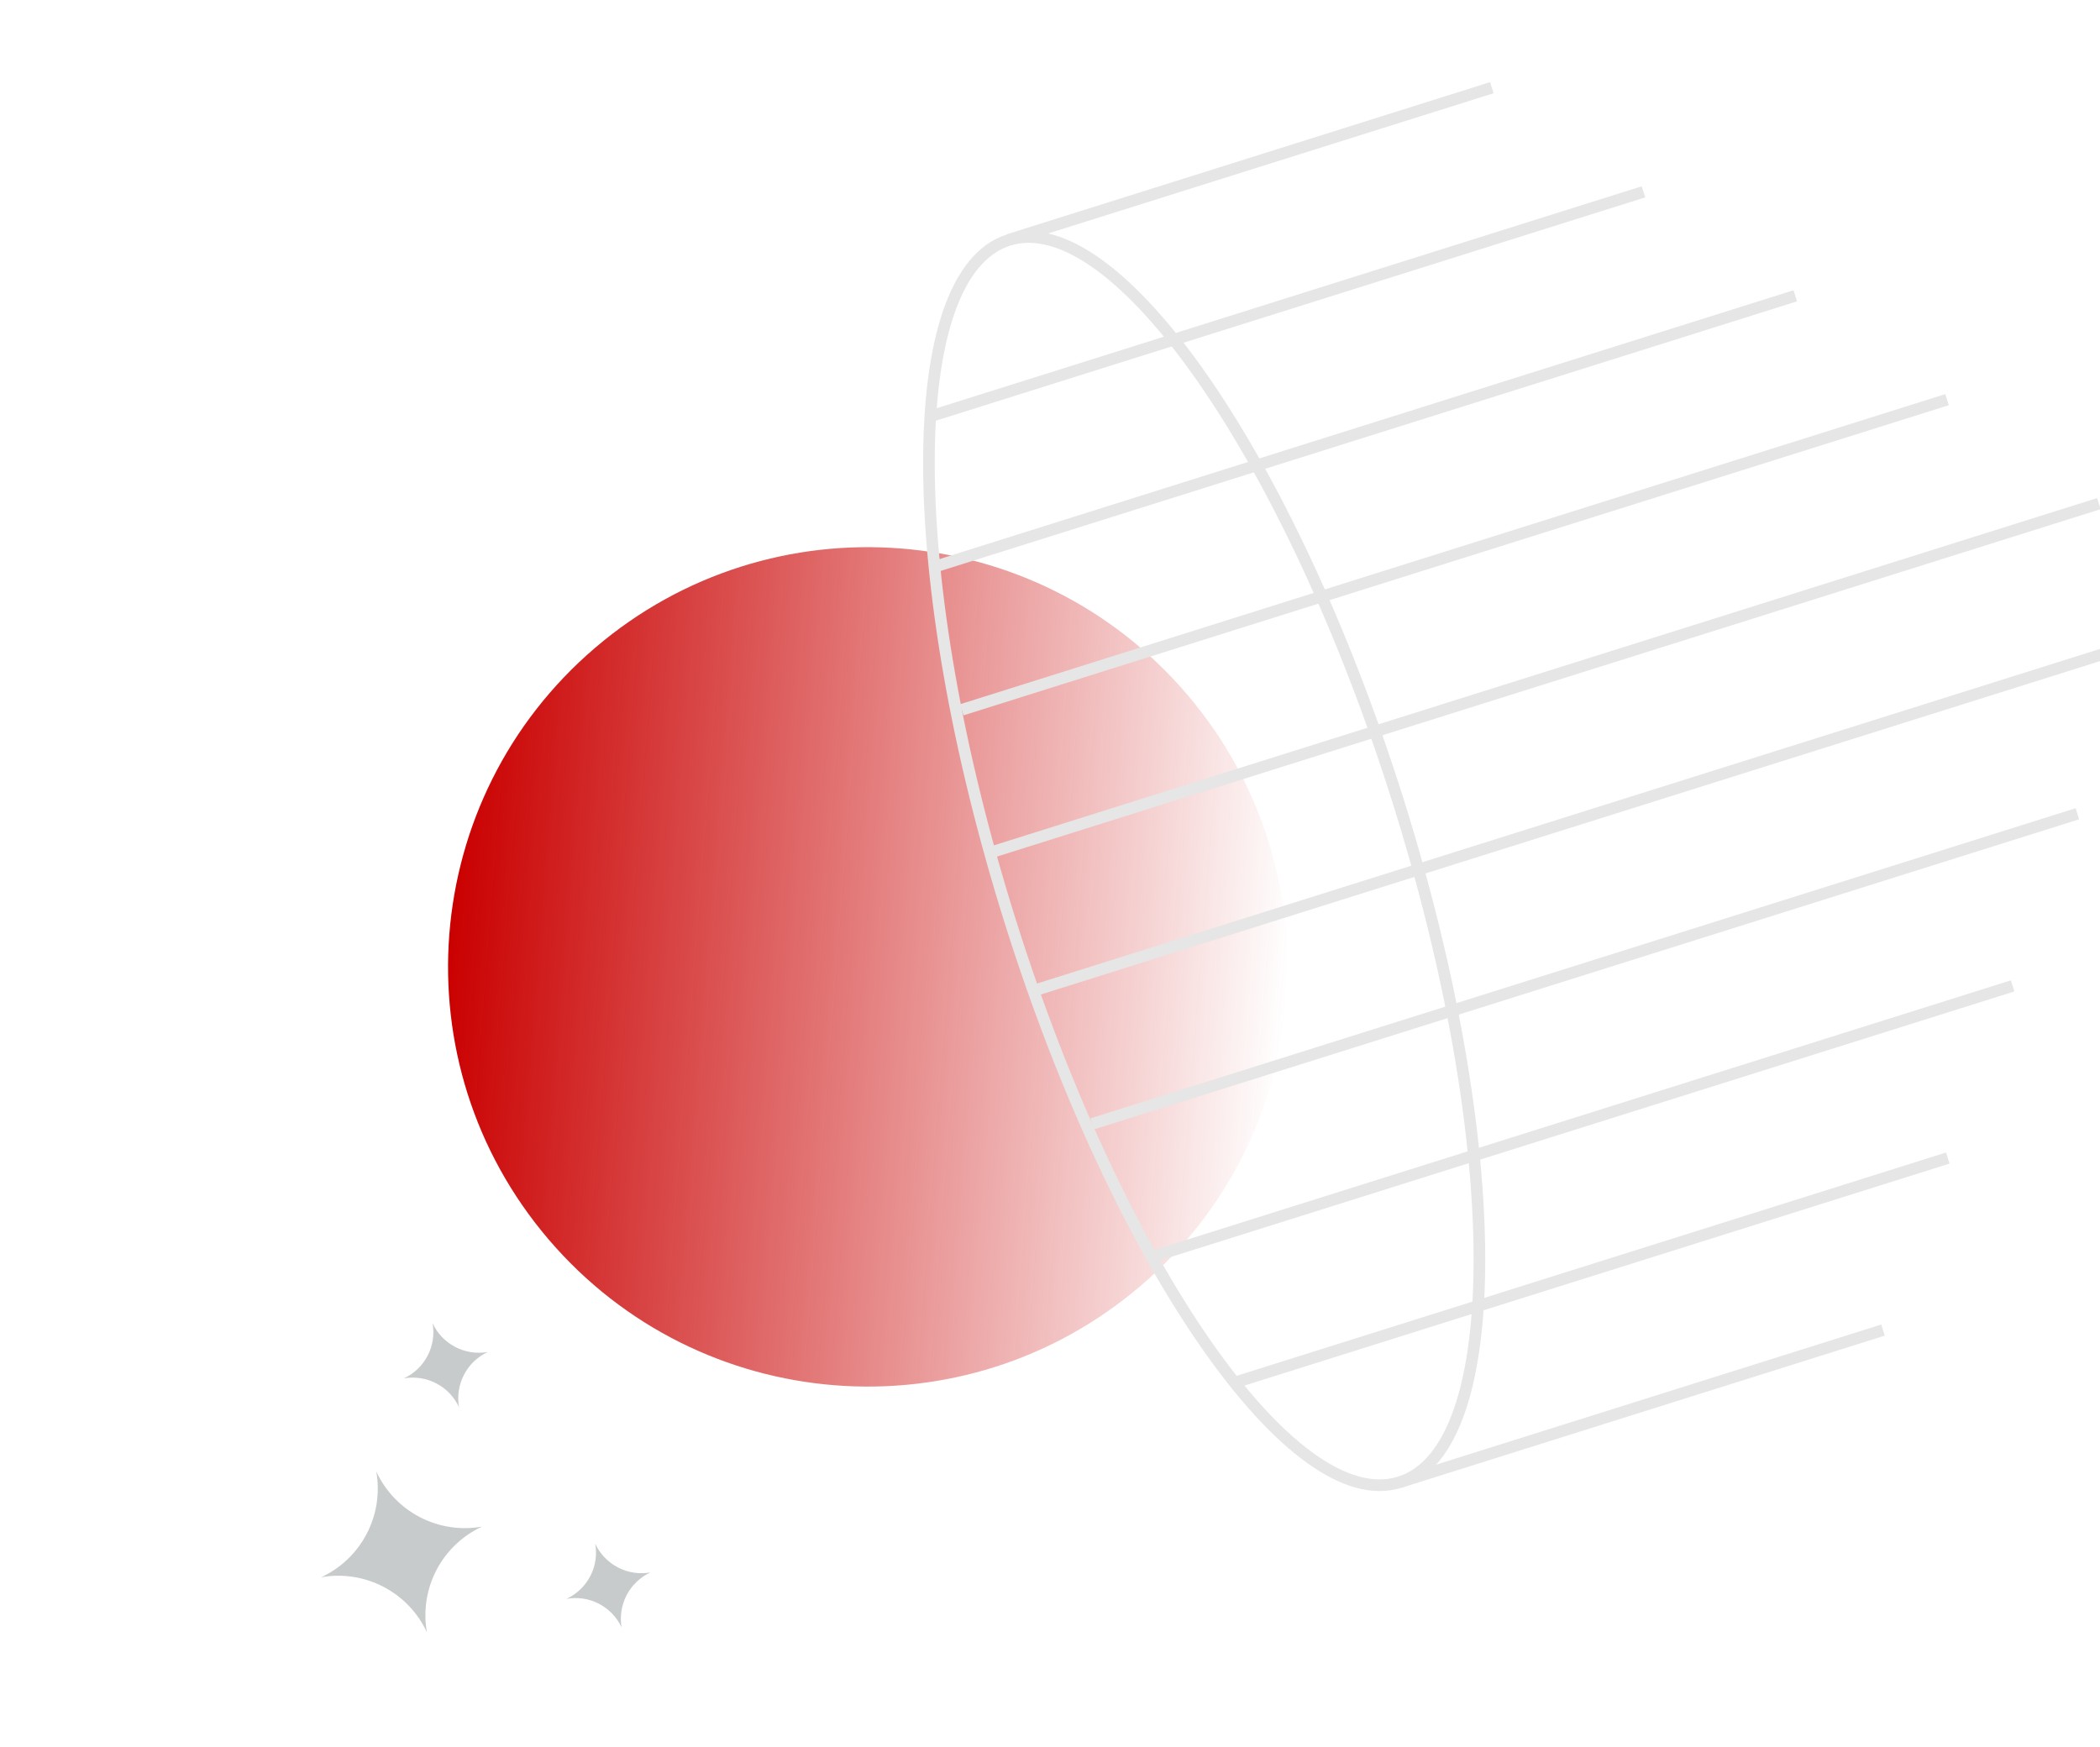
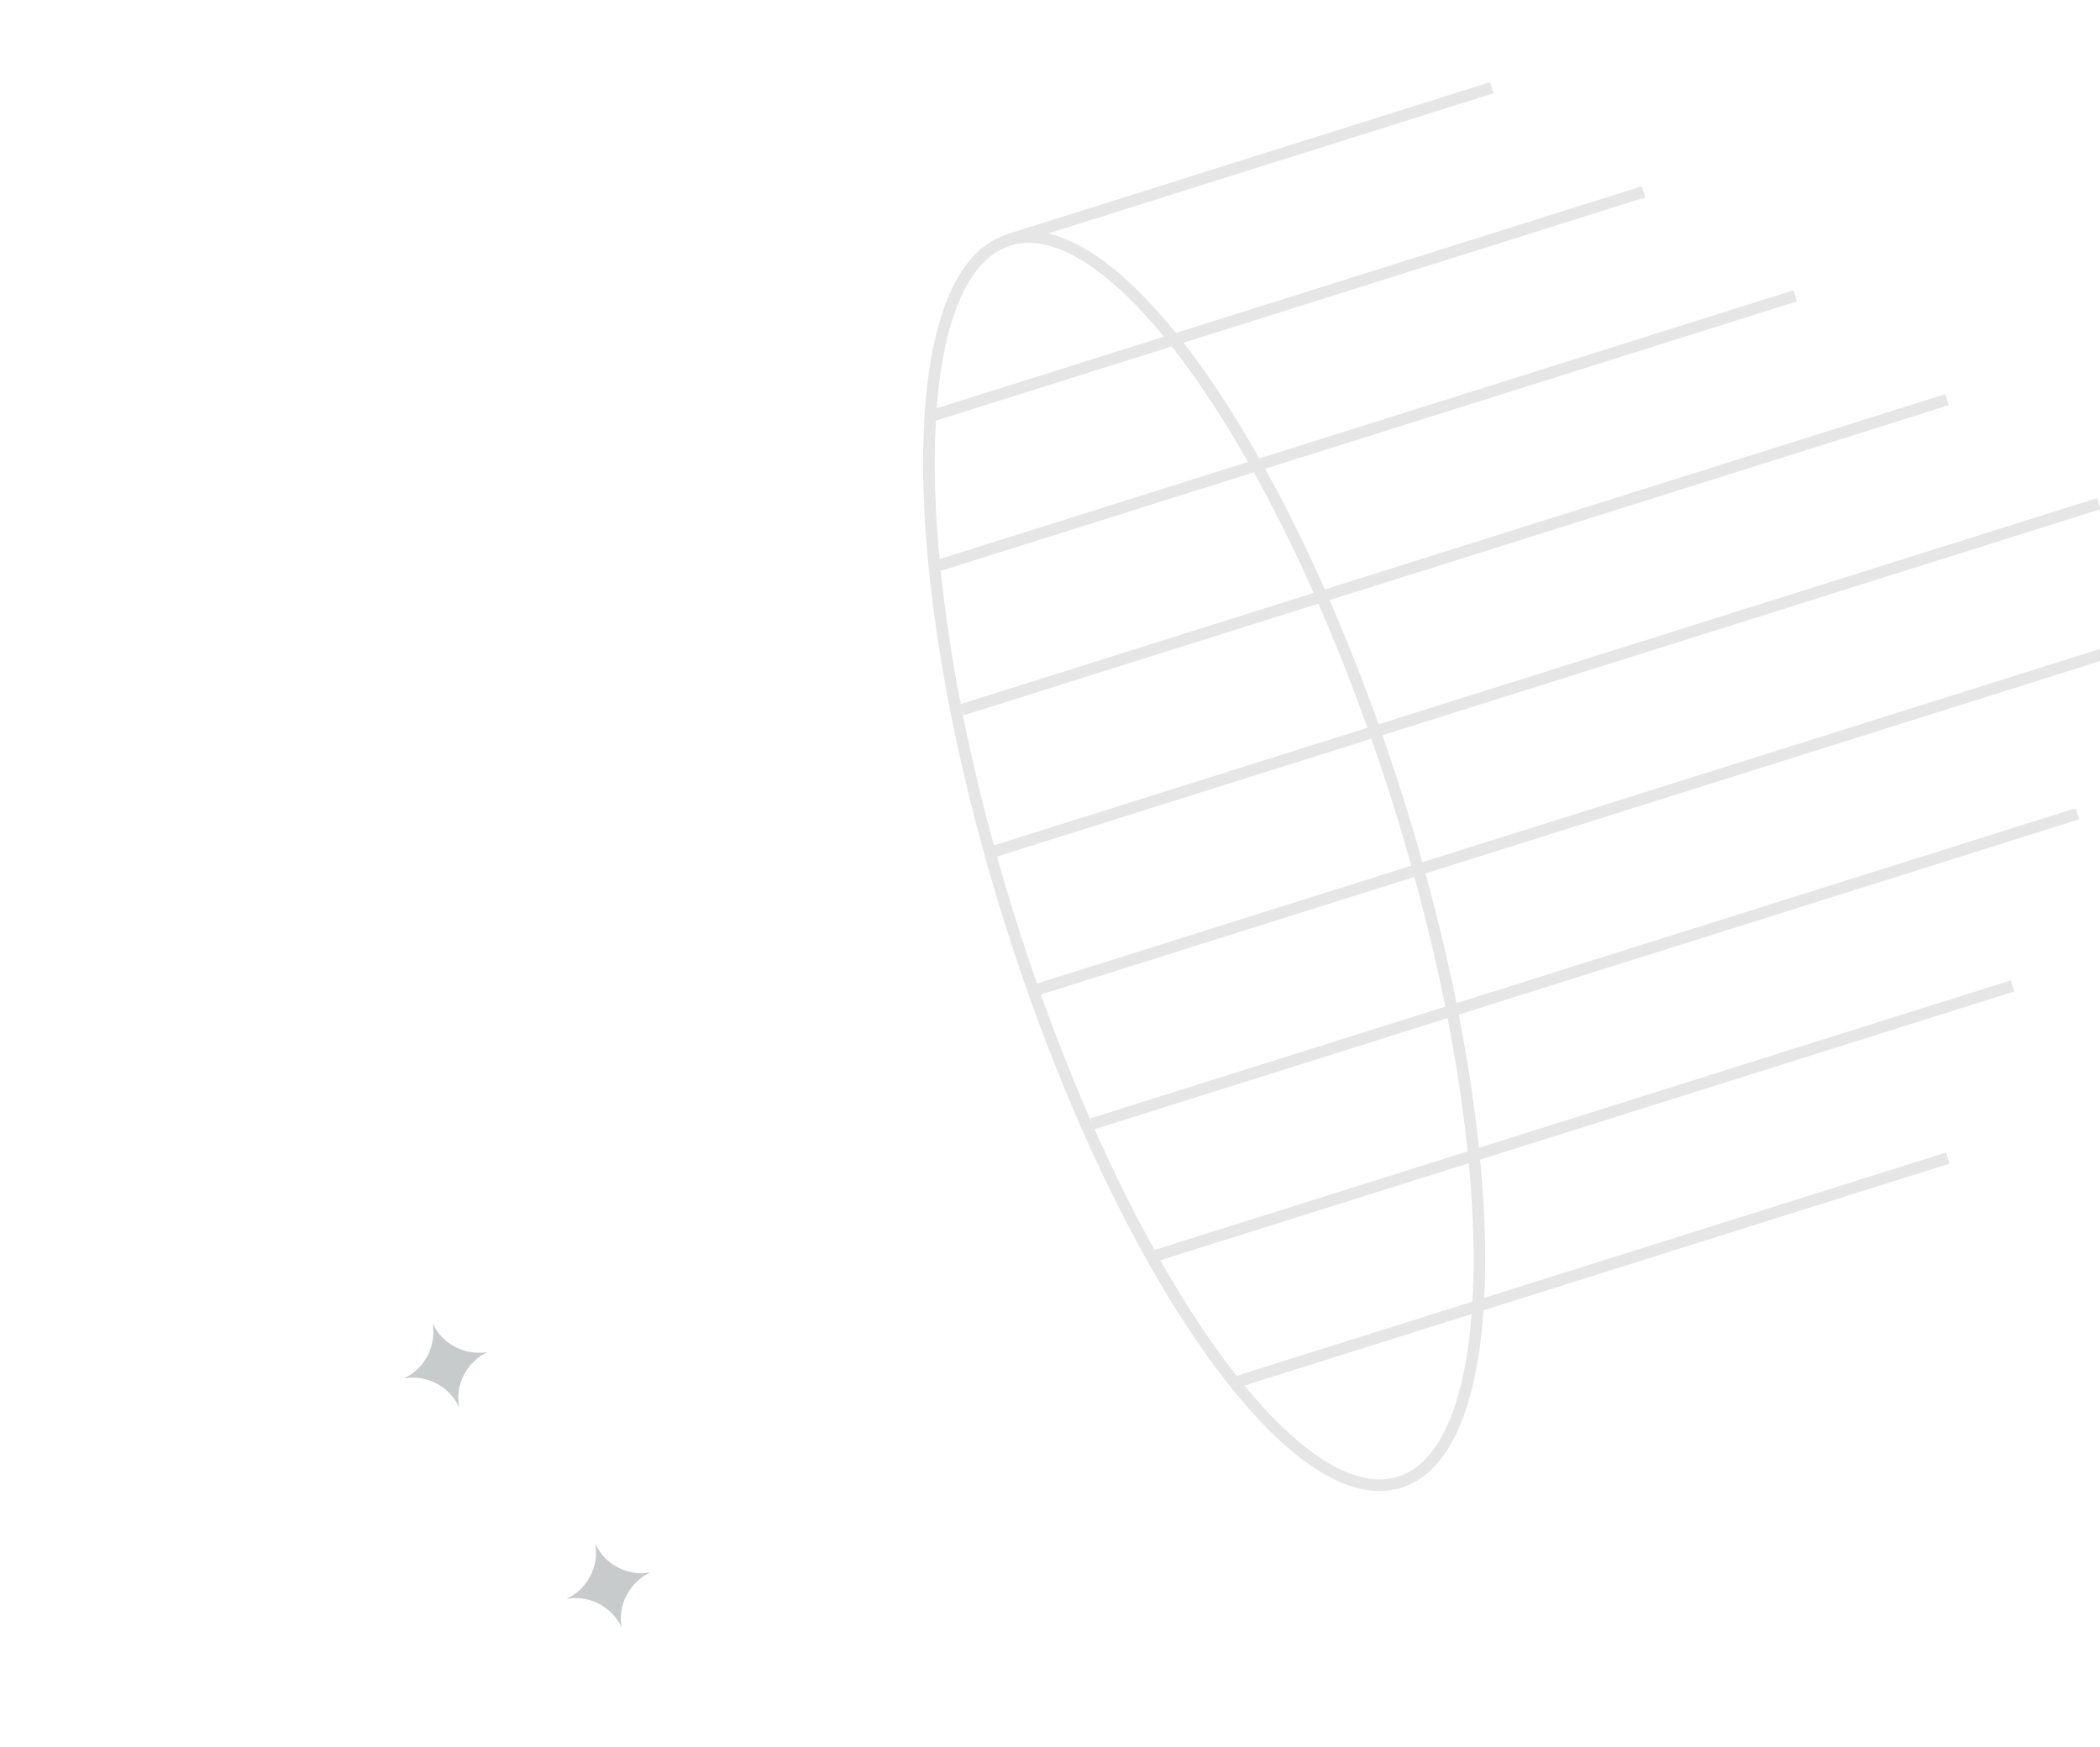
<svg xmlns="http://www.w3.org/2000/svg" width="518" height="431" viewBox="0 0 518 431" fill="none">
-   <path d="M105.306 402.679C103.067 397.852 99.293 393.902 94.573 391.447C89.853 388.991 84.452 388.168 79.215 389.105C84.045 386.867 87.999 383.092 90.459 378.371C92.92 373.65 93.748 368.247 92.816 363.005C95.048 367.835 98.817 371.79 103.533 374.252C108.25 376.715 113.649 377.545 118.888 376.615C114.062 378.847 110.111 382.616 107.654 387.331C105.196 392.047 104.371 397.444 105.306 402.679Z" fill="#C7CBCC" />
  <path d="M113.223 347.131C112.052 344.616 110.083 342.557 107.623 341.275C105.162 339.993 102.347 339.559 99.615 340.039C102.133 338.872 104.195 336.904 105.477 334.443C106.76 331.981 107.192 329.164 106.706 326.432C107.874 328.95 109.841 331.011 112.303 332.294C114.764 333.577 117.581 334.009 120.314 333.523C117.799 334.694 115.74 336.663 114.458 339.123C113.176 341.583 112.742 344.398 113.223 347.131Z" fill="#C7CBCC" />
  <path d="M153.301 401.411C152.121 398.917 150.152 396.881 147.698 395.618C145.244 394.356 142.443 393.938 139.727 394.43C142.249 393.266 144.313 391.299 145.596 388.836C146.88 386.374 147.31 383.555 146.819 380.822C147.99 383.337 149.958 385.395 152.419 386.677C154.879 387.96 157.694 388.394 160.426 387.913C157.911 389.084 155.853 391.053 154.571 393.513C153.288 395.974 152.854 398.788 153.335 401.521L153.301 401.411Z" fill="#C7CBCC" />
-   <path d="M146.81 159.797C103.331 196.937 98.193 262.292 135.334 305.771C172.475 349.249 237.83 354.387 281.308 317.246C324.787 280.105 329.925 214.751 292.784 171.272C255.643 127.794 190.288 122.656 146.81 159.797Z" fill="url(#paint0_linear_970_213)" />
-   <path d="M464.473 328.125L345.261 365.655M480.454 285.687L303.827 341.293M496.454 243.214L284.452 309.957M512.427 200.749L269.403 277.258M528.435 158.303L254.773 244.457M517.712 124.243L244.187 210.354M480.266 98.595L237.243 175.103M442.829 72.974L230.827 139.717M405.384 47.327L229.44 102.717M367.984 21.634L248.772 59.165" stroke="#E6E6E6" stroke-width="2.87" stroke-miterlimit="10" />
+   <path d="M464.473 328.125M480.454 285.687L303.827 341.293M496.454 243.214L284.452 309.957M512.427 200.749L269.403 277.258M528.435 158.303L254.773 244.457M517.712 124.243L244.187 210.354M480.266 98.595L237.243 175.103M442.829 72.974L230.827 139.717M405.384 47.327L229.44 102.717M367.984 21.634L248.772 59.165" stroke="#E6E6E6" stroke-width="2.87" stroke-miterlimit="10" />
  <path d="M248.793 59.218C222.406 67.526 222.611 142.858 249.251 227.478C275.891 312.098 318.878 373.961 345.265 365.654C371.652 357.347 371.447 282.015 344.807 197.395C318.167 112.775 275.18 50.911 248.793 59.218Z" stroke="#E6E6E6" stroke-width="2.87" stroke-miterlimit="10" />
  <defs>
    <linearGradient id="paint0_linear_970_213" x1="317.275" y1="246.64" x2="110.843" y2="230.412" gradientUnits="userSpaceOnUse">
      <stop stop-color="#CA0000" stop-opacity="0" />
      <stop offset="1" stop-color="#CA0000" />
    </linearGradient>
  </defs>
</svg>